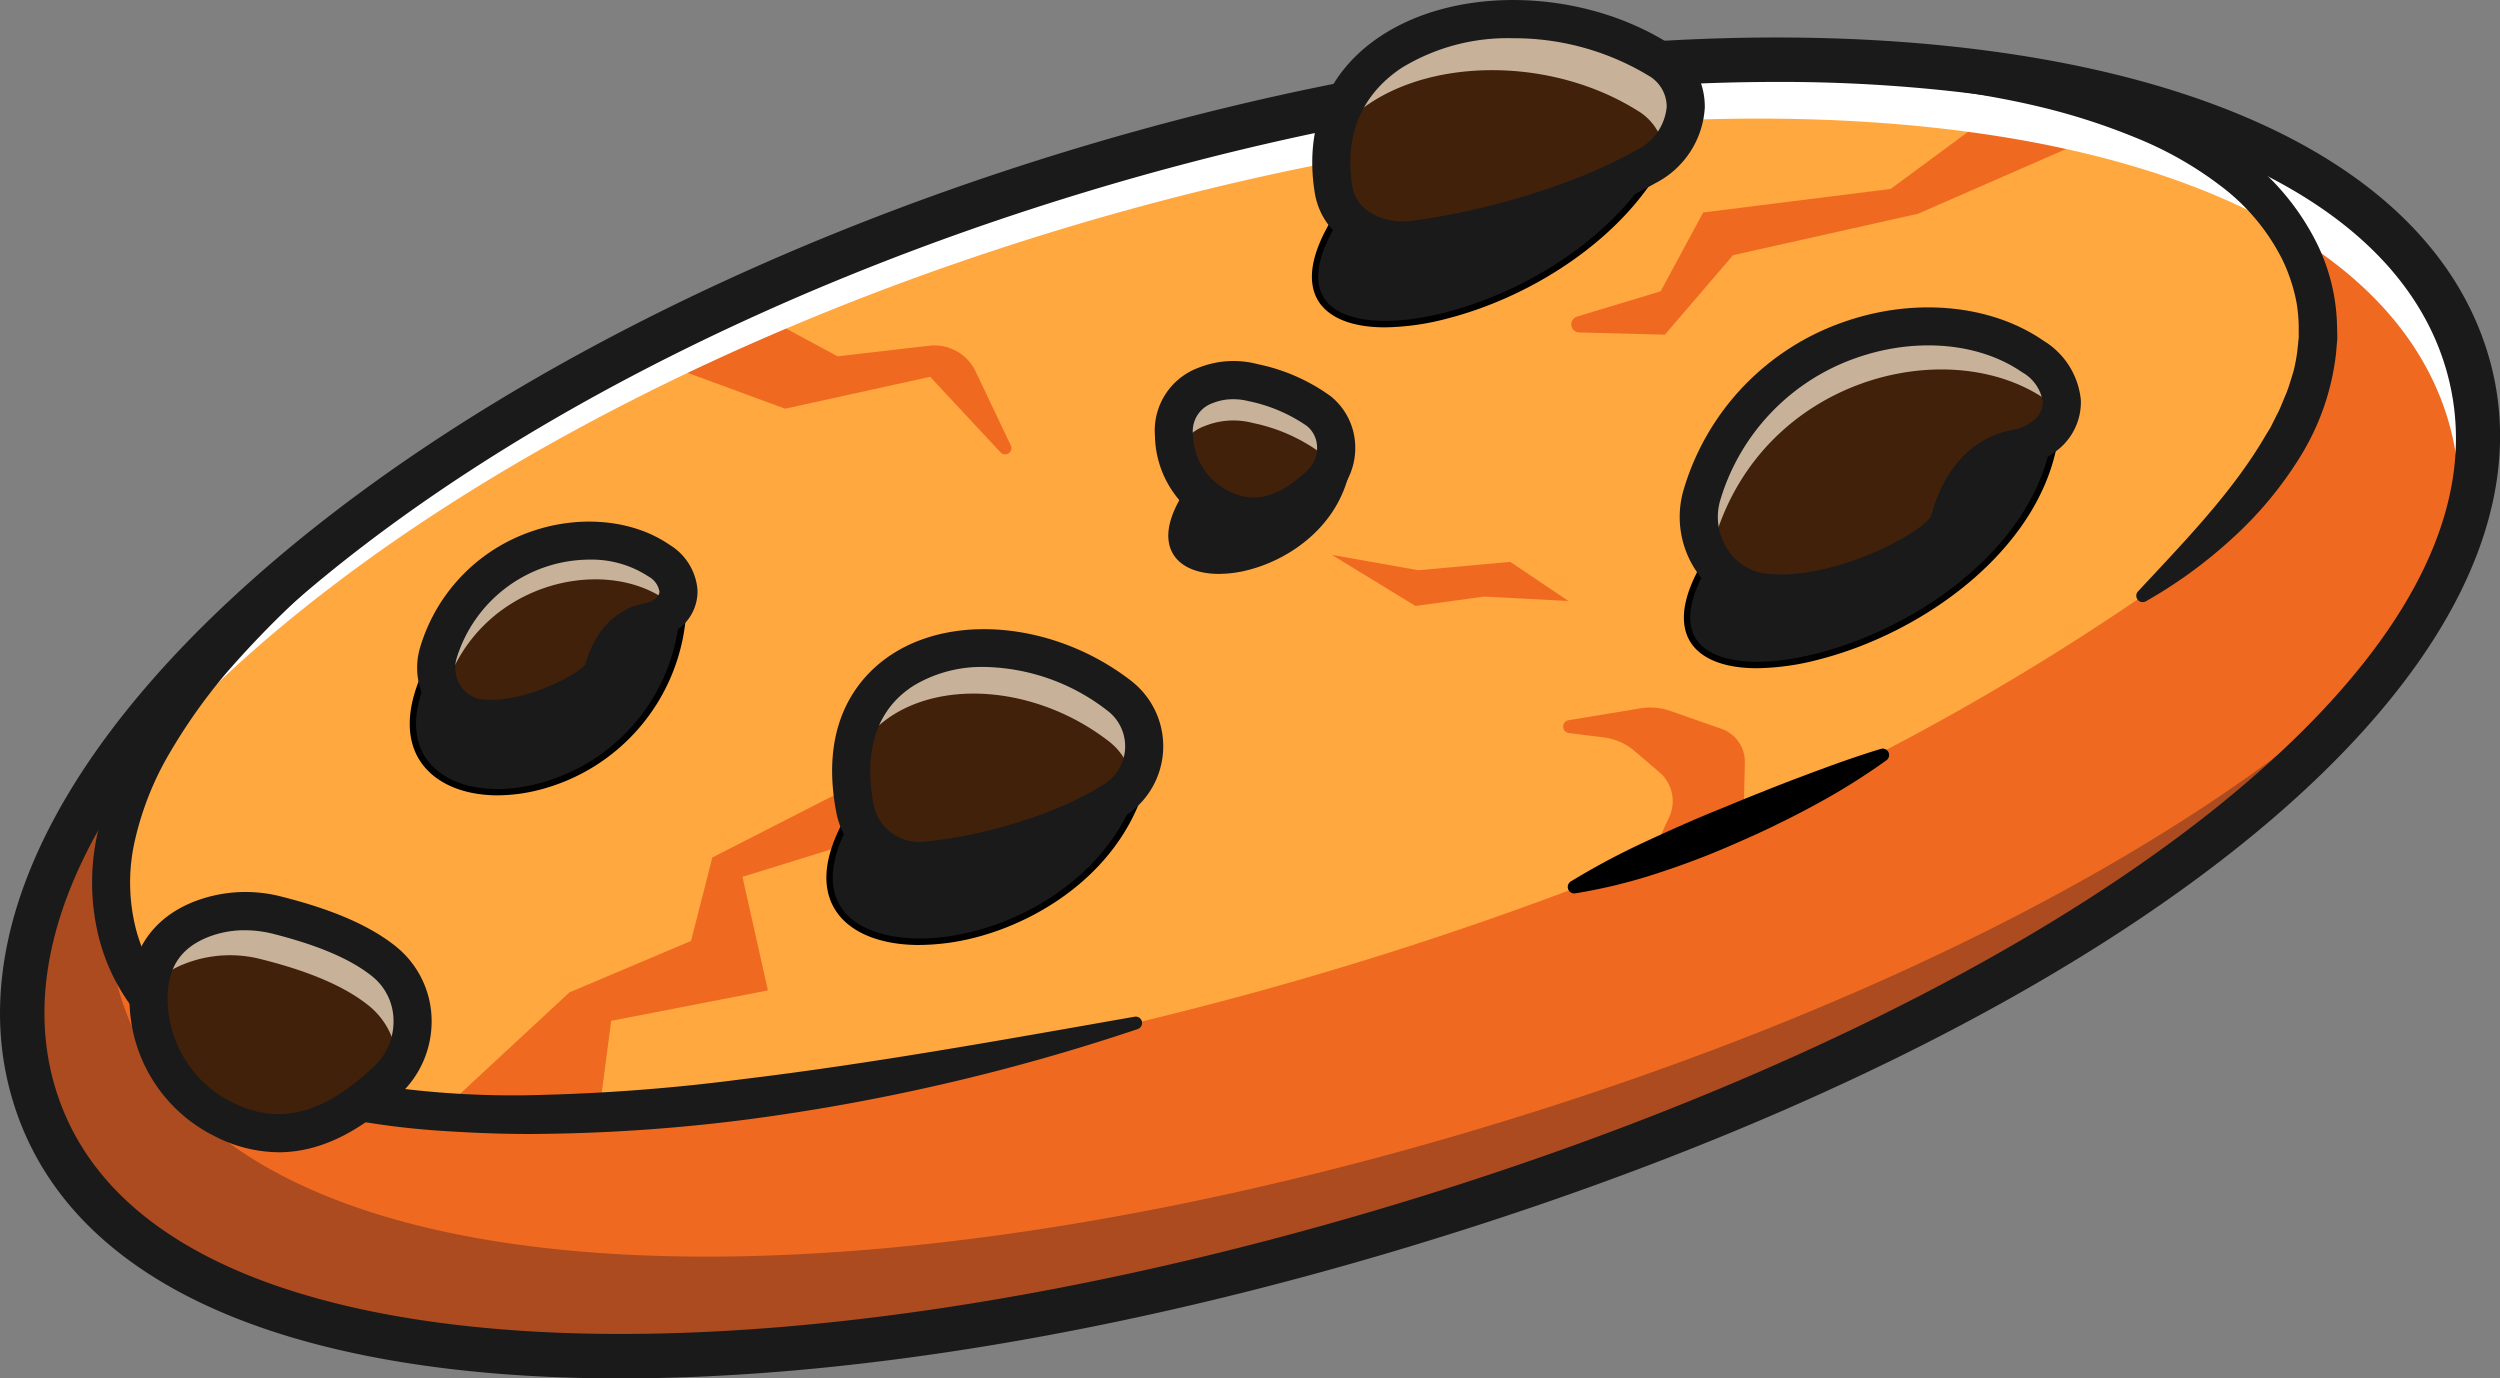
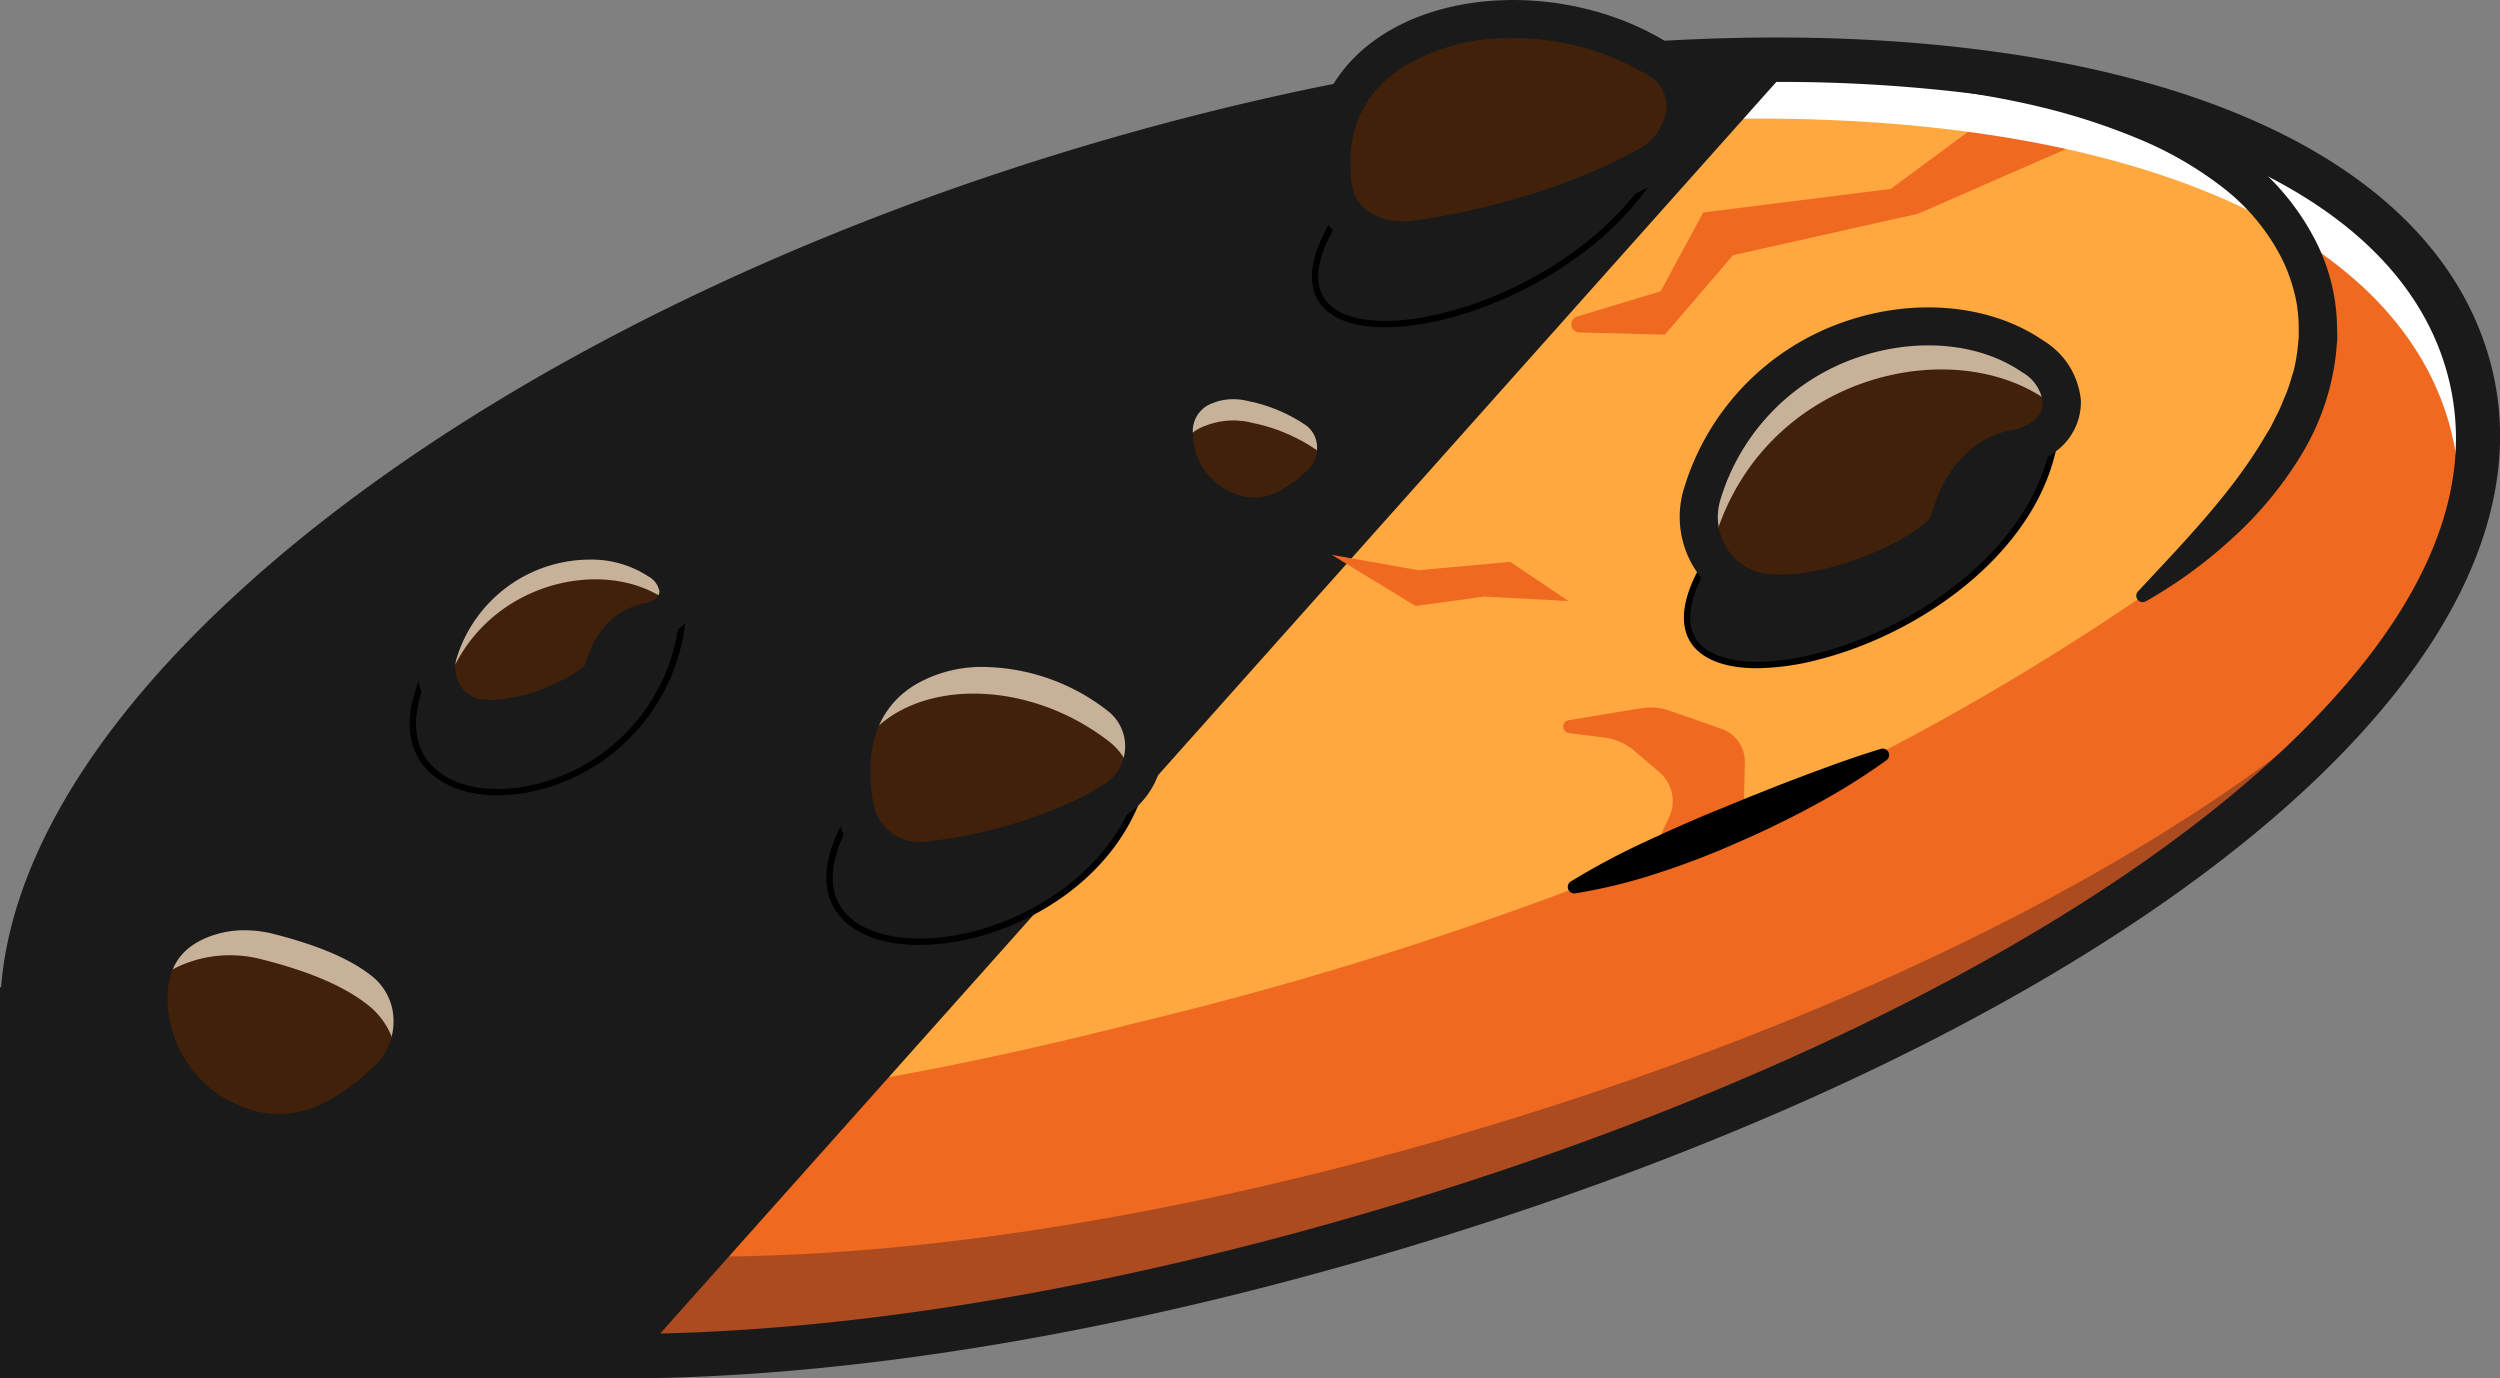
<svg xmlns="http://www.w3.org/2000/svg" width="284.606" height="156.921" viewBox="0 0 284.606 156.921">
  <rect x="0" y="0" width="284.606" height="156.921" fill="#808080" stroke="none" />
  <g id="Groupe_64266" data-name="Groupe 64266" transform="translate(-2574.724 -930.248)">
    <path id="Tracé_33063" data-name="Tracé 33063" d="M39.677,185.912c10.577,35.054,79.128,38.071,155.592,15.006,76.48-23.073,131.92-63.492,121.343-98.547C311.04,83.9,288.8,72.459,257.81,69.158c-27.8-2.97-62.64.606-98.808,11.513-33.059,9.978-61.812,24.439-82.95,40.489C48.3,142.222,33.675,166.016,39.677,185.912" transform="translate(2538.916 868.905)" fill="#ffa840" />
    <path id="Tracé_33126" data-name="Tracé 33126" d="M40.264,100.191c4.636-8.267,12.588-16.825,23.18-25.138l-.215.069A151.937,151.937,0,0,0,47.072,89.168a72.974,72.974,0,0,0-6.808,11.022" transform="translate(2551.738 914.943)" fill="#feb85b" />
    <path id="Tracé_33127" data-name="Tracé 33127" d="M40.866,101.141l-.645-.338A74.634,74.634,0,0,1,47.06,89.728,152.331,152.331,0,0,1,63.3,75.6l.107-.061,2.042-.606-1.5,1.174c-10.723,8.412-18.49,16.833-23.088,25.03M49.3,88.523c-.576.56-1.136,1.121-1.689,1.681-.391.522-.768,1.044-1.136,1.573q1.336-1.623,2.825-3.254" transform="translate(2551.451 914.168)" fill="#650000" />
    <path id="Tracé_33064" data-name="Tracé 33064" d="M39.677,185.04c10.577,35.054,79.128,38.071,155.592,15.006,76.48-23.073,131.92-63.492,121.343-98.547-5.572-18.475-27.816-29.912-58.8-33.212l-.422.184c22.229,2.932,37.6,10.976,41.448,23.718,3.585,11.882-3.953,24.27-19.181,36.183A287.743,287.743,0,0,1,234.3,153.686l.146-6.394a3.988,3.988,0,0,0-2.671-3.853l-5.818-2.034a6.831,6.831,0,0,0-3.4-.292l-8.182,1.351a.738.738,0,0,0,.023,1.458l4.022.507a6.6,6.6,0,0,1,3.446,1.52l2.848,2.433a4.323,4.323,0,0,1,1.113,5.12l-2.211,4.759a413.027,413.027,0,0,1-58.465,18.652C105.6,192.11,56.8,192.171,49.341,167.448c-4.237-14.054,6.394-31.117,26.926-47.228l-.215.069C48.3,141.351,33.675,165.145,39.677,185.04" transform="translate(2538.916 869.776)" fill="#ef6a20" />
    <path id="Tracé_33065" data-name="Tracé 33065" d="M39.677,139.873c10.577,35.054,79.128,38.071,155.592,15.006C248.246,138.9,291.122,114.6,308.96,89.521,287.668,110.445,250,129.987,205.071,143.542c-76.472,23.065-145.023,20.049-155.592-15A32.492,32.492,0,0,1,48.45,114.79v-.015a33.41,33.41,0,0,1,4.6-14.514l.038-.069c4.636-8.267,12.588-16.825,23.18-25.138l-.215.069A151.11,151.11,0,0,0,59.895,89.176c-16.978,17.163-24.915,35.124-20.218,50.7" transform="translate(2538.916 914.943)" fill="#ac4b20" />
    <rect id="Rectangle_4017" data-name="Rectangle 4017" width="270.617" height="94.642" transform="translate(2577.256 989.994)" fill="none" />
    <path id="Tracé_33129" data-name="Tracé 33129" d="M61.972,95.309,71.5,92.43l4.843-8.973,21.346-2.679,16.679-12.312,15.359,2.487L100.81,83.6l-21.069,4.72-7.76,9.05-9.771-.253a.922.922,0,0,1-.238-1.8" transform="translate(2692.277 870.978)" fill="#ef6a20" />
    <path id="Tracé_33128" data-name="Tracé 33128" d="M59.216,71.732l11.728,6.309,10.408-1.205a5.19,5.19,0,0,1,5.3,2.932l4,8.412a.713.713,0,0,1-1.167.791l-8.013-8.6-16.5,3.631-17.6-6.463Z" transform="translate(2599.141 892.773)" fill="#ef6a20" />
    <path id="Tracé_33084" data-name="Tracé 33084" d="M38.478,168.2c5.4-13.455,17.493-27.417,34.54-40.351,21.131-16.05,49.884-30.51,82.942-40.489,36.167-10.907,71.007-14.484,98.808-11.513,30.994,3.3,53.238,14.737,58.81,33.212a31.01,31.01,0,0,1,.5,15.858c3.17-7.614,3.853-15.2,1.635-22.543C310.14,83.9,287.9,72.459,256.91,69.158c-27.8-2.97-62.64.606-98.808,11.513-33.059,9.971-61.812,24.439-82.95,40.481-19.887,15.1-33.036,31.585-36.674,47.044" transform="translate(2539.815 868.905)" fill="#fff" />
    <rect id="Rectangle_4023" data-name="Rectangle 4023" width="278.532" height="100.041" transform="translate(2578.293 937.058)" fill="none" />
    <path id="Tracé_33101" data-name="Tracé 33101" d="M101.084,78.506,78.832,89.873l-2.426,9.5-13.839,5.857L44.046,122.4l21.438.008,1.834-13.939,17.838-3.462L82.263,92.076l20.954-6.494Z" transform="translate(2576.987 937.991)" fill="#ef6a20" />
-     <path id="Tracé_33066" data-name="Tracé 33066" d="M108.614,220.476q-7.207,0-13.847-.53c-30.794-2.479-49.922-13.233-55.3-31.094-5.419-17.953,4.444-39.169,27.763-59.739,22.8-20.11,55.924-37.388,93.251-48.648s74.476-15.175,104.6-11.03c30.81,4.237,50.759,16.464,56.17,34.417,10.516,34.855-40.082,76.671-123.032,101.694-32.36,9.763-63.585,14.929-89.6,14.929M240.235,72.883c-24.14,0-51.142,4.229-78.3,12.427-36.643,11.061-69.088,27.962-91.355,47.6C48.829,152.095,39.5,171.445,44.308,187.395c5.979,19.834,30.963,25.905,50.866,27.5,27.755,2.241,63.83-2.809,101.571-14.192s70.592-27.133,92.483-44.342c15.7-12.342,33.151-31.217,27.172-51.043-4.813-15.95-23.288-26.918-52.017-30.871a178.47,178.47,0,0,0-24.147-1.566" transform="translate(2536.711 866.693)" fill="#1a1a1a" />
+     <path id="Tracé_33066" data-name="Tracé 33066" d="M108.614,220.476q-7.207,0-13.847-.53c-30.794-2.479-49.922-13.233-55.3-31.094-5.419-17.953,4.444-39.169,27.763-59.739,22.8-20.11,55.924-37.388,93.251-48.648s74.476-15.175,104.6-11.03c30.81,4.237,50.759,16.464,56.17,34.417,10.516,34.855-40.082,76.671-123.032,101.694-32.36,9.763-63.585,14.929-89.6,14.929c-24.14,0-51.142,4.229-78.3,12.427-36.643,11.061-69.088,27.962-91.355,47.6C48.829,152.095,39.5,171.445,44.308,187.395c5.979,19.834,30.963,25.905,50.866,27.5,27.755,2.241,63.83-2.809,101.571-14.192s70.592-27.133,92.483-44.342c15.7-12.342,33.151-31.217,27.172-51.043-4.813-15.95-23.288-26.918-52.017-30.871a178.47,178.47,0,0,0-24.147-1.566" transform="translate(2536.711 866.693)" fill="#1a1a1a" />
    <path id="Tracé_33104" data-name="Tracé 33104" d="M90.6,129.524c5.335-5.726,10.707-11.245,14.438-17.6.23-.4.491-.783.706-1.182l.606-1.22c.453-.8.729-1.65,1.1-2.472.338-.829.568-1.689.837-2.533a19.107,19.107,0,0,0,.476-2.6l.131-1.3V99.3a18.528,18.528,0,0,0-.238-2.6,19.462,19.462,0,0,0-1.643-4.981,23.843,23.843,0,0,0-6.8-8.2,41.422,41.422,0,0,0-9.625-5.542,74.022,74.022,0,0,0-10.8-3.531c-3.707-.906-7.491-1.558-11.291-2.1H68.46a2.17,2.17,0,0,1,.606-4.3,119.013,119.013,0,0,1,11.759,2.18,77.794,77.794,0,0,1,11.46,3.753,45.6,45.6,0,0,1,10.623,6.133,28.217,28.217,0,0,1,8.013,9.71,22.266,22.266,0,0,1,2.333,9.341c.015.545.031,1.082.031,1.627l-.138,1.6a28.258,28.258,0,0,1-4.137,11.89,42.942,42.942,0,0,1-7.837,9.349,53.294,53.294,0,0,1-9.679,7.023.729.729,0,0,1-.89-1.136" transform="translate(2727.521 868.048)" fill="#1a1a1a" />
    <path id="Tracé_33089" data-name="Tracé 33089" d="M61.612,93.489a83.606,83.606,0,0,1,8.528-4.544c2.9-1.343,5.81-2.648,8.773-3.83,1.474-.606,2.94-1.22,4.429-1.8q2.222-.9,4.46-1.735c2.993-1.128,5.995-2.241,9.1-3.178a.731.731,0,0,1,.645,1.29A74.2,74.2,0,0,1,89.3,84.831q-2.13,1.163-4.314,2.211c-1.443.722-2.917,1.374-4.4,2.026A92.27,92.27,0,0,1,71.56,92.53a61.288,61.288,0,0,1-9.449,2.318.74.74,0,0,1-.5-1.359" transform="translate(2691.938 937.103)" />
-     <path id="Tracé_33094" data-name="Tracé 33094" d="M70.7,78.654A112.366,112.366,0,0,0,54.556,93.928a64.331,64.331,0,0,0-6.317,8.942,34.7,34.7,0,0,0-3.961,9.9,21.442,21.442,0,0,0,.1,10.209,18.128,18.128,0,0,0,5.143,8.643,28.313,28.313,0,0,0,8.858,5.6,52.878,52.878,0,0,0,10.462,3.032,104.565,104.565,0,0,0,22.167,1.573,217.2,217.2,0,0,0,22.39-1.773c14.906-1.8,29.735-4.49,44.664-7.115a.725.725,0,0,1,.844.591.738.738,0,0,1-.484.814,236.073,236.073,0,0,1-44.449,10.293,199.665,199.665,0,0,1-22.9,1.635c-3.83.069-7.683-.069-11.529-.315a90.652,90.652,0,0,1-11.529-1.443,57.617,57.617,0,0,1-11.314-3.285,32.612,32.612,0,0,1-10.2-6.486A22.508,22.508,0,0,1,40.2,124.108a25.808,25.808,0,0,1-.154-12.266,39.1,39.1,0,0,1,4.421-11.114,67.769,67.769,0,0,1,6.77-9.587,116.94,116.94,0,0,1,16.787-15.9,2.172,2.172,0,0,1,2.694,3.408Z" transform="translate(2545.827 913.054)" fill="#1a1a1a" />
    <path id="Tracé_33102" data-name="Tracé 33102" d="M105.016,73.69c-3.224,25.9-53.852,36.758-39.391,14.085Z" transform="translate(2703.737 905.844)" fill="#1a1a1a" />
    <path id="Tracé_33103" data-name="Tracé 33103" d="M71.309,100.525c-3.485,0-6.094-.929-7.407-2.725-1.151-1.6-1.8-4.659,1.727-10.178l.606.391c-2.61,4.091-3.216,7.33-1.742,9.356,1.881,2.594,7.138,3.147,13.732,1.451,12.12-3.124,25.2-12.757,26.734-25.138l.722.092c-1.581,12.7-14.914,22.566-27.271,25.744a28.873,28.873,0,0,1-7.1,1.005" transform="translate(2703.434 905.797)" />
    <rect id="Rectangle_4028" data-name="Rectangle 4028" width="42.692" height="26.838" transform="translate(2766.42 979.486)" fill="none" />
    <path id="Tracé_33130" data-name="Tracé 33130" d="M99.5,68.633c-3.224,25.9-53.852,36.758-39.391,14.085Z" transform="translate(2666.907 872.086)" fill="#1a1a1a" />
    <path id="Tracé_33131" data-name="Tracé 33131" d="M65.792,95.469c-3.485,0-6.094-.929-7.407-2.725-1.151-1.6-1.8-4.659,1.727-10.178l.614.391c-2.617,4.091-3.224,7.33-1.75,9.356,1.873,2.594,7.138,3.147,13.732,1.451,12.127-3.124,25.2-12.757,26.742-25.138l.714.092c-1.581,12.7-14.914,22.566-27.271,25.744a28.819,28.819,0,0,1-7.1,1.006" transform="translate(2666.604 872.046)" />
    <rect id="Rectangle_4035" data-name="Rectangle 4035" width="42.692" height="26.838" transform="translate(2724.075 940.673)" fill="none" />
    <path id="Tracé_33095" data-name="Tracé 33095" d="M86.676,78.432c-3.224,25.9-47.949,28.96-33.489,6.286Z" transform="translate(2618.848 937.5)" fill="#1a1a1a" />
    <path id="Tracé_33096" data-name="Tracé 33096" d="M60.855,100.364c-4.214,0-7.614-1.266-9.341-3.646C50.041,94.692,49.135,90.93,53.2,84.56l.606.384c-3.04,4.774-3.631,8.7-1.712,11.352,2.326,3.208,8.351,4.214,14.983,2.5,8.113-2.08,18.091-8.673,19.55-20.371l.722.084C85.847,90.577,75.593,97.355,67.265,99.5a26.119,26.119,0,0,1-6.409.86" transform="translate(2618.533 937.466)" />
    <rect id="Rectangle_4026" data-name="Rectangle 4026" width="37.078" height="21.941" transform="translate(2668.805 1015.89)" fill="none" />
    <path id="Tracé_33105" data-name="Tracé 33105" d="M74.829,76.452c-3.224,25.9-41.932,25.6-27.471,2.924Z" transform="translate(2577.58 924.282)" fill="#1a1a1a" />
    <path id="Tracé_33106" data-name="Tracé 33106" d="M54.1,96.548c-3.761,0-6.923-1.274-8.627-3.623-2.349-3.239-1.681-8.105,1.888-13.7l.614.384c-3.4,5.335-4.083,9.909-1.919,12.887,2.218,3.055,7.169,4.129,12.626,2.725a21.583,21.583,0,0,0,16.1-18.774l.721.092A22.3,22.3,0,0,1,58.862,95.919a19.3,19.3,0,0,1-4.767.629" transform="translate(2577.275 924.242)" />
    <rect id="Rectangle_4029" data-name="Rectangle 4029" width="31.406" height="20.099" transform="translate(2621.362 1000.691)" fill="none" />
    <path id="Tracé_33115" data-name="Tracé 33115" d="M75.533,74.081C73.66,89.125,48.707,91.228,57.112,78.057Z" transform="translate(2652.695 908.454)" fill="#1a1a1a" />
    <path id="Tracé_33116" data-name="Tracé 33116" d="M61.121,87.17c-2.272,0-4.114-.691-5.058-2-.867-1.2-1.389-3.431,1.059-7.277l.606.392c-1.765,2.771-2.141,5-1.082,6.463,1.205,1.658,4.206,2.157,7.66,1.266,4.621-1.19,10.324-5.028,11.183-11.943l.714.092c-.9,7.269-6.877,11.306-11.721,12.55a13.406,13.406,0,0,1-3.362.453" transform="translate(2652.385 908.414)" fill="#1a1a1a" />
    <rect id="Rectangle_4031" data-name="Rectangle 4031" width="20.869" height="13.095" transform="translate(2707.722 982.49)" fill="none" />
    <path id="Tracé_33107" data-name="Tracé 33107" d="M49.669,95.541A5.79,5.79,0,0,1,44.749,88C48.487,75.876,62.48,72.483,69.84,77.564c2.548,1.719,2.986,4.4.906,6.048a4.786,4.786,0,0,1-2.211.967c-1.121.2-3.869,1.128-5.027,5.565-.461,1.75-8,5.887-13.839,5.4" transform="translate(2579.905 916.5)" fill="#42210b" />
    <path id="Tracé_33108" data-name="Tracé 33108" d="M50.961,96.254c-.338,0-.675-.015-1.006-.046a5.925,5.925,0,0,1-4.436-2.617,6.25,6.25,0,0,1-.8-5.381A18.182,18.182,0,0,1,56.241,76.259c5.02-1.735,10.431-1.228,14.123,1.32a4.866,4.866,0,0,1,2.372,3.677,3.567,3.567,0,0,1-1.451,2.955,5.2,5.2,0,0,1-2.372,1.036c-1.052.184-3.631,1.067-4.744,5.3-.5,1.888-7.438,5.7-13.21,5.7M62.236,75.96A17.656,17.656,0,0,0,45.411,88.425a5.536,5.536,0,0,0,.706,4.759,5.2,5.2,0,0,0,3.9,2.3c5.672.484,13.049-3.592,13.455-5.12,1.22-4.644,4.129-5.626,5.319-5.833a4.47,4.47,0,0,0,2.049-.89,2.819,2.819,0,0,0,1.174-2.356,4.149,4.149,0,0,0-2.057-3.109,13.582,13.582,0,0,0-7.722-2.218" transform="translate(2579.588 916.193)" fill="#650000" />
    <path id="Tracé_33109" data-name="Tracé 33109" d="M45.327,92.805c.031-.131.061-.261.1-.384,3.738-12.135,17.738-15.528,25.1-10.439a5.834,5.834,0,0,1,.982.814c1.136-1.62.491-3.776-1.666-5.235C62.481,72.488,48.481,75.873,44.743,88a5.983,5.983,0,0,0,.583,4.8" transform="translate(2579.903 916.502)" fill="#c7b299" />
    <rect id="Rectangle_4030" data-name="Rectangle 4030" width="27.578" height="17.52" transform="translate(2624.387 991.787)" fill="none" />
    <path id="Tracé_33110" data-name="Tracé 33110" d="M70.982,102.458a8.683,8.683,0,0,1-7.376-11.291c5.6-18.176,26.581-23.257,37.61-15.643,3.807,2.571,4.46,6.586,1.351,9.065a7.306,7.306,0,0,1-3.308,1.451c-1.689.292-5.8,1.689-7.545,8.336-.691,2.625-11.982,8.812-20.732,8.082" transform="translate(2704.912 895.298)" fill="#42210b" />
    <path id="Tracé_33111" data-name="Tracé 33111" d="M72.771,103.192c-.507,0-1.006-.023-1.5-.061a8.728,8.728,0,0,1-6.517-3.853,9.217,9.217,0,0,1-1.174-7.906A27.068,27.068,0,0,1,80.731,73.587c7.468-2.587,15.512-1.842,21,1.95a7.136,7.136,0,0,1,3.485,5.373,5.189,5.189,0,0,1-2.1,4.275,7.763,7.763,0,0,1-3.477,1.52c-1.62.276-5.565,1.627-7.253,8.075-.737,2.786-11.03,8.412-19.611,8.412m-1.443-.783c8.581.722,19.742-5.48,20.348-7.814,1.8-6.854,6.079-8.3,7.837-8.6a6.973,6.973,0,0,0,3.147-1.374,4.418,4.418,0,0,0,1.834-3.677,6.419,6.419,0,0,0-3.17-4.8c-5.3-3.669-13.1-4.383-20.356-1.865a26.378,26.378,0,0,0-16.7,17.316,8.52,8.52,0,0,0,1.082,7.292,8,8,0,0,0,5.979,3.531" transform="translate(2704.596 894.986)" fill="#650000" />
    <path id="Tracé_33117" data-name="Tracé 33117" d="M64.69,98.689a9.143,9.143,0,0,1,.4-2.617c5.6-18.183,26.573-23.265,37.61-15.643a8.927,8.927,0,0,1,1.7,1.466c.553-2.157-.568-4.605-3.185-6.371C90.18,67.91,69.211,72.992,63.607,91.167a8.838,8.838,0,0,0,1.082,7.522" transform="translate(2704.91 895.298)" fill="#c7b299" />
    <rect id="Rectangle_4032" data-name="Rectangle 4032" width="41.33" height="26.581" transform="translate(2768.121 967.404)" fill="none" />
    <path id="Tracé_33112" data-name="Tracé 33112" d="M74.206,106.566c-.514,0-1.029-.023-1.52-.061a10.527,10.527,0,0,1-7.867-4.644,11.017,11.017,0,0,1-1.4-9.449A28.868,28.868,0,0,1,81.713,73.446c8-2.771,16.664-1.942,22.62,2.172a8.9,8.9,0,0,1,4.26,6.793,6.952,6.952,0,0,1-2.786,5.757,9.429,9.429,0,0,1-4.291,1.888c-1.274.223-4.39,1.32-5.818,6.754-1.075,4.076-12.749,9.756-21.492,9.756m-1.159-4.39c7.668.645,17.385-4.667,18.475-6.555,2.08-7.791,7.161-9.479,9.249-9.84a5.08,5.08,0,0,0,2.326-1.006,2.632,2.632,0,0,0,1.159-2.2,4.691,4.691,0,0,0-2.372-3.377c-4.859-3.354-12.035-3.984-18.751-1.658A24.588,24.588,0,0,0,67.567,93.687a6.691,6.691,0,0,0,.852,5.749,6.1,6.1,0,0,0,4.628,2.74" transform="translate(2703.023 893.415)" fill="#1a1a1a" />
    <path id="Tracé_33113" data-name="Tracé 33113" d="M52.528,99.627q-.6,0-1.151-.046a7.7,7.7,0,0,1-5.78-3.408,8.055,8.055,0,0,1-1.036-6.923A19.971,19.971,0,0,1,57.218,76.125C62.767,74.2,68.8,74.789,72.96,77.66a6.626,6.626,0,0,1,3.155,5.1A5.316,5.316,0,0,1,74,87.193,7.125,7.125,0,0,1,70.8,88.6c-.722.123-2.472.76-3.308,3.984-.8,3.04-8.658,7.046-14.967,7.046M63.819,79.333A15.9,15.9,0,0,0,48.706,90.524a3.755,3.755,0,0,0,.476,3.216,3.41,3.41,0,0,0,2.556,1.52c4.721.4,10.638-2.8,11.605-3.984,1.535-5.48,5.189-6.685,6.716-6.954a2.626,2.626,0,0,0,1.228-.522c.522-.415.5-.76.491-.867a2.437,2.437,0,0,0-1.259-1.689,11.785,11.785,0,0,0-6.7-1.911" transform="translate(2578.013 914.623)" fill="#1a1a1a" />
    <path id="Tracé_33097" data-name="Tracé 33097" d="M51.045,95.068c-3.546-18.882,16.94-22.9,30.065-12.8a7.255,7.255,0,0,1-.553,11.951c-6.094,3.845-14.983,6.3-21.645,6.877a7.4,7.4,0,0,1-7.867-6.033" transform="translate(2620.998 927.15)" fill="#42210b" />
    <path id="Tracé_33098" data-name="Tracé 33098" d="M58.584,101.806A7.728,7.728,0,0,1,51,95.45c-1.366-7.3.714-13.064,5.872-16.226,6.7-4.106,17.117-2.817,24.769,3.078a7.621,7.621,0,0,1-.576,12.542c-6.394,4.037-15.558,6.394-21.806,6.931a6.735,6.735,0,0,1-.675.031m7.491-24.255a16.837,16.837,0,0,0-8.827,2.287c-4.882,3-6.847,8.5-5.534,15.482a7,7,0,0,0,7.476,5.734c6.163-.53,15.2-2.848,21.484-6.824a6.9,6.9,0,0,0,.53-11.36,25.329,25.329,0,0,0-15.129-5.319" transform="translate(2620.682 926.837)" fill="#650000" />
    <path id="Tracé_33099" data-name="Tracé 33099" d="M50.643,89.9c4.314-9.625,19-10.324,29.236-2.449a7.245,7.245,0,0,1,2.794,4.728,7.265,7.265,0,0,0-1.589-9.917c-11.836-9.1-29.635-6.731-30.441,7.637" transform="translate(2621.024 927.149)" fill="#c7b299" />
    <rect id="Rectangle_4027" data-name="Rectangle 4027" width="33.316" height="15.301" transform="translate(2671.665 1004.034)" fill="none" />
    <path id="Tracé_33100" data-name="Tracé 33100" d="M60.157,105.171a9.52,9.52,0,0,1-9.349-7.829c-2.049-10.915,3.316-16.027,6.7-18.1,7.315-4.49,18.6-3.147,26.819,3.185a9.421,9.421,0,0,1-.721,15.5c-7.1,4.483-16.618,6.685-22.612,7.2a7.637,7.637,0,0,1-.837.038M67.672,80.9a15.057,15.057,0,0,0-7.891,2.042c-4.26,2.61-5.887,7.315-4.713,13.6a5.3,5.3,0,0,0,5.549,4.268c5.949-.514,14.645-2.74,20.678-6.547a5.087,5.087,0,0,0,.384-8.4A23.455,23.455,0,0,0,67.672,80.9" transform="translate(2619.101 925.275)" fill="#1a1a1a" />
    <path id="Tracé_33134" data-name="Tracé 33134" d="M58.023,87.015C54.922,68,79.814,62.653,94.989,72.14c4.69,2.932,3.984,9.157-1.4,12.2-7.568,4.291-18.421,7.338-26.473,8.336-4.552.56-8.482-1.919-9.1-5.665" transform="translate(2668.525 864.864)" fill="#42210b" />
    <path id="Tracé_33135" data-name="Tracé 33135" d="M66.126,93.448c-4.168,0-7.56-2.441-8.151-6.041-1.1-6.755,1.267-12.458,6.678-16.05,8.159-5.434,21.423-5.089,30.84.806a6.585,6.585,0,0,1,3.285,5.787,8.531,8.531,0,0,1-4.7,7.038c-7.921,4.49-19.066,7.445-26.6,8.382a11.487,11.487,0,0,1-1.351.077M78.76,68.219a24.882,24.882,0,0,0-13.709,3.738c-3.646,2.426-7.714,7.054-6.355,15.328.583,3.6,4.314,5.9,8.7,5.365,7.461-.921,18.5-3.845,26.335-8.29a7.832,7.832,0,0,0,4.329-6.424,5.886,5.886,0,0,0-2.947-5.158A31.219,31.219,0,0,0,78.76,68.219" transform="translate(2668.212 864.533)" fill="#650000" />
-     <path id="Tracé_33136" data-name="Tracé 33136" d="M57.786,81.127C64.2,72.078,81.035,70.85,92.4,77.957a6.288,6.288,0,0,1,3.1,4.82c3.37-3.27,3.285-8.144-.706-10.638-13.471-8.42-34.609-5.15-37.012,8.988" transform="translate(2668.708 864.865)" fill="#c7b299" />
    <rect id="Rectangle_4036" data-name="Rectangle 4036" width="40.133" height="15.231" transform="translate(2726.496 932.414)" fill="none" />
    <path id="Tracé_33133" data-name="Tracé 33133" d="M67.761,96.806c-5.02,0-9.272-3.109-9.994-7.56v.008c-1.22-7.5,1.42-13.839,7.453-17.846,8.719-5.8,22.819-5.465,32.805.775a8.373,8.373,0,0,1,4.137,7.361,10.332,10.332,0,0,1-5.619,8.574c-8.136,4.613-19.557,7.645-27.271,8.6a12.789,12.789,0,0,1-1.512.092M80.31,71.622a23.115,23.115,0,0,0-12.688,3.393c-3.2,2.134-6.77,6.21-5.572,13.532.422,2.579,3.362,4.275,6.693,3.861,7.284-.9,18.045-3.746,25.667-8.067a6.083,6.083,0,0,0,3.416-4.889,4.08,4.08,0,0,0-2.1-3.592A29.611,29.611,0,0,0,80.31,71.622" transform="translate(2666.639 862.979)" fill="#1a1a1a" />
    <path id="Tracé_33122" data-name="Tracé 33122" d="M54.871,81.249c5.1,1.282,9.311,2.963,12.173,5.265a9,9,0,0,1,.368,13.494C61.7,105.42,55.57,107.96,48.57,104.391a15.376,15.376,0,0,1-8.351-13.31c-.084-4.175,1.512-7.56,5.91-9.341a14.134,14.134,0,0,1,8.742-.491" transform="translate(2551.415 953.196)" fill="#42210b" />
    <path id="Tracé_33123" data-name="Tracé 33123" d="M55.285,106.7a14.367,14.367,0,0,1-6.563-1.673A15.828,15.828,0,0,1,40.172,91.4c-.1-4.736,1.965-8,6.133-9.687a14.631,14.631,0,0,1,8.965-.507c5.565,1.4,9.594,3.147,12.319,5.335a9.108,9.108,0,0,1,3.354,6.724,9.571,9.571,0,0,1-2.97,7.315c-4.321,4.083-8.52,6.118-12.688,6.118M51.5,81.46a13.016,13.016,0,0,0-4.92.929c-3.915,1.581-5.78,4.529-5.688,9a15.106,15.106,0,0,0,8.159,12.995c6.14,3.132,12,1.758,18.421-4.329A8.82,8.82,0,0,0,70.222,93.3,8.257,8.257,0,0,0,67.129,87.1c-2.633-2.118-6.57-3.822-12.035-5.2A14.755,14.755,0,0,0,51.5,81.46" transform="translate(2551.101 952.886)" fill="#650000" />
    <path id="Tracé_33124" data-name="Tracé 33124" d="M40.221,89.774a9.408,9.408,0,0,1,4.114-3.009,14.131,14.131,0,0,1,8.742-.491c5.1,1.282,9.311,2.963,12.173,5.265a8.69,8.69,0,0,1,3.224,7.215,8.956,8.956,0,0,0-1.466-12.243c-2.863-2.3-7.085-3.984-12.173-5.265a14.19,14.19,0,0,0-8.742.491,8.764,8.764,0,0,0-5.872,8.036" transform="translate(2551.451 953.191)" fill="#c7b299" />
    <rect id="Rectangle_4033" data-name="Rectangle 4033" width="30.018" height="17.966" transform="translate(2591.672 1033.979)" fill="none" />
    <path id="Tracé_33119" data-name="Tracé 33119" d="M64.43,73.191a19.776,19.776,0,0,1,7.484,3.239,5.527,5.527,0,0,1,.223,8.29c-3.515,3.324-7.276,4.882-11.575,2.694a9.447,9.447,0,0,1-5.135-8.182A5.508,5.508,0,0,1,59.057,73.5a8.693,8.693,0,0,1,5.373-.307" transform="translate(2652.945 900.617)" fill="#42210b" />
    <path id="Tracé_33120" data-name="Tracé 33120" d="M64.805,89.1a8.965,8.965,0,0,1-4.1-1.052,9.861,9.861,0,0,1-5.327-8.489,5.864,5.864,0,0,1,3.853-6.079,9.06,9.06,0,0,1,5.6-.322,19.954,19.954,0,0,1,7.622,3.308,5.7,5.7,0,0,1,2.118,4.229A6.02,6.02,0,0,1,72.7,85.3c-2.679,2.541-5.288,3.8-7.89,3.8M62.48,73.585a7.987,7.987,0,0,0-2.97.56,5.149,5.149,0,0,0-3.408,5.4,9.15,9.15,0,0,0,4.935,7.867C64.752,89.3,68.3,88.46,72.2,84.768a5.274,5.274,0,0,0,1.65-4.045,4.946,4.946,0,0,0-1.85-3.7,19.335,19.335,0,0,0-7.346-3.17,9.149,9.149,0,0,0-2.172-.269" transform="translate(2652.631 900.308)" fill="#650000" />
    <path id="Tracé_33125" data-name="Tracé 33125" d="M55.748,81.422a5.34,5.34,0,0,1,3.3-3.331,8.713,8.713,0,0,1,5.381-.3,19.845,19.845,0,0,1,7.476,3.239,5.242,5.242,0,0,1,1.489,1.911,5.441,5.441,0,0,0-1.481-6.509,19.775,19.775,0,0,0-7.484-3.239,8.668,8.668,0,0,0-5.365.3,5.529,5.529,0,0,0-3.638,5.741,8.661,8.661,0,0,0,.322,2.188" transform="translate(2652.938 900.614)" fill="#c7b299" />
    <rect id="Rectangle_4034" data-name="Rectangle 4034" width="18.47" height="10.034" transform="translate(2708.368 973.525)" fill="none" />
    <path id="Tracé_33121" data-name="Tracé 33121" d="M56.908,110.123a16.216,16.216,0,0,1-7.438-1.911,17.43,17.43,0,0,1-9.533-15.2c-.115-5.48,2.4-9.426,7.261-11.391a16.211,16.211,0,0,1,10.086-.591c5.818,1.466,10.078,3.323,13,5.68a10.91,10.91,0,0,1,4.037,8.059,11.341,11.341,0,0,1-3.538,8.7c-4.69,4.444-9.28,6.655-13.877,6.655M53.07,84.847a11.343,11.343,0,0,0-4.245.8c-3.178,1.289-4.628,3.6-4.552,7.284a13.282,13.282,0,0,0,7.169,11.421c5.442,2.771,10.485,1.527,16.357-4.03a7.006,7.006,0,0,0,2.188-5.373A6.472,6.472,0,0,0,67.569,90.1c-2.433-1.957-6.14-3.546-11.345-4.859a13.1,13.1,0,0,0-3.155-.391" transform="translate(2549.532 951.302)" fill="#1a1a1a" />
    <path id="Tracé_33118" data-name="Tracé 33118" d="M66.375,92.49a10.81,10.81,0,0,1-4.92-1.251,11.547,11.547,0,0,1-6.309-10.07,7.619,7.619,0,0,1,4.981-7.791,10.754,10.754,0,0,1,6.716-.4,21.527,21.527,0,0,1,8.313,3.654A7.491,7.491,0,0,1,77.942,82.2a7.779,7.779,0,0,1-2.433,5.979c-3.024,2.863-6.079,4.306-9.134,4.306M64.049,76.97a6.162,6.162,0,0,0-2.295.43,3.384,3.384,0,0,0-2.272,3.684,7.306,7.306,0,0,0,3.945,6.286c3.024,1.543,5.741.844,9.1-2.333A3.47,3.47,0,0,0,73.6,82.373a3.158,3.158,0,0,0-1.167-2.364,18.039,18.039,0,0,0-6.655-2.825,7.063,7.063,0,0,0-1.735-.215" transform="translate(2651.062 898.726)" fill="#1a1a1a" />
    <path id="Tracé_33114" data-name="Tracé 33114" d="M84.707,80.756,78.083,76.3l-10.477.952-9.84-1.75,9.525,5.818,7.829-1.067Z" transform="translate(2668.573 917.912)" fill="#ef6a20" />
  </g>
</svg>